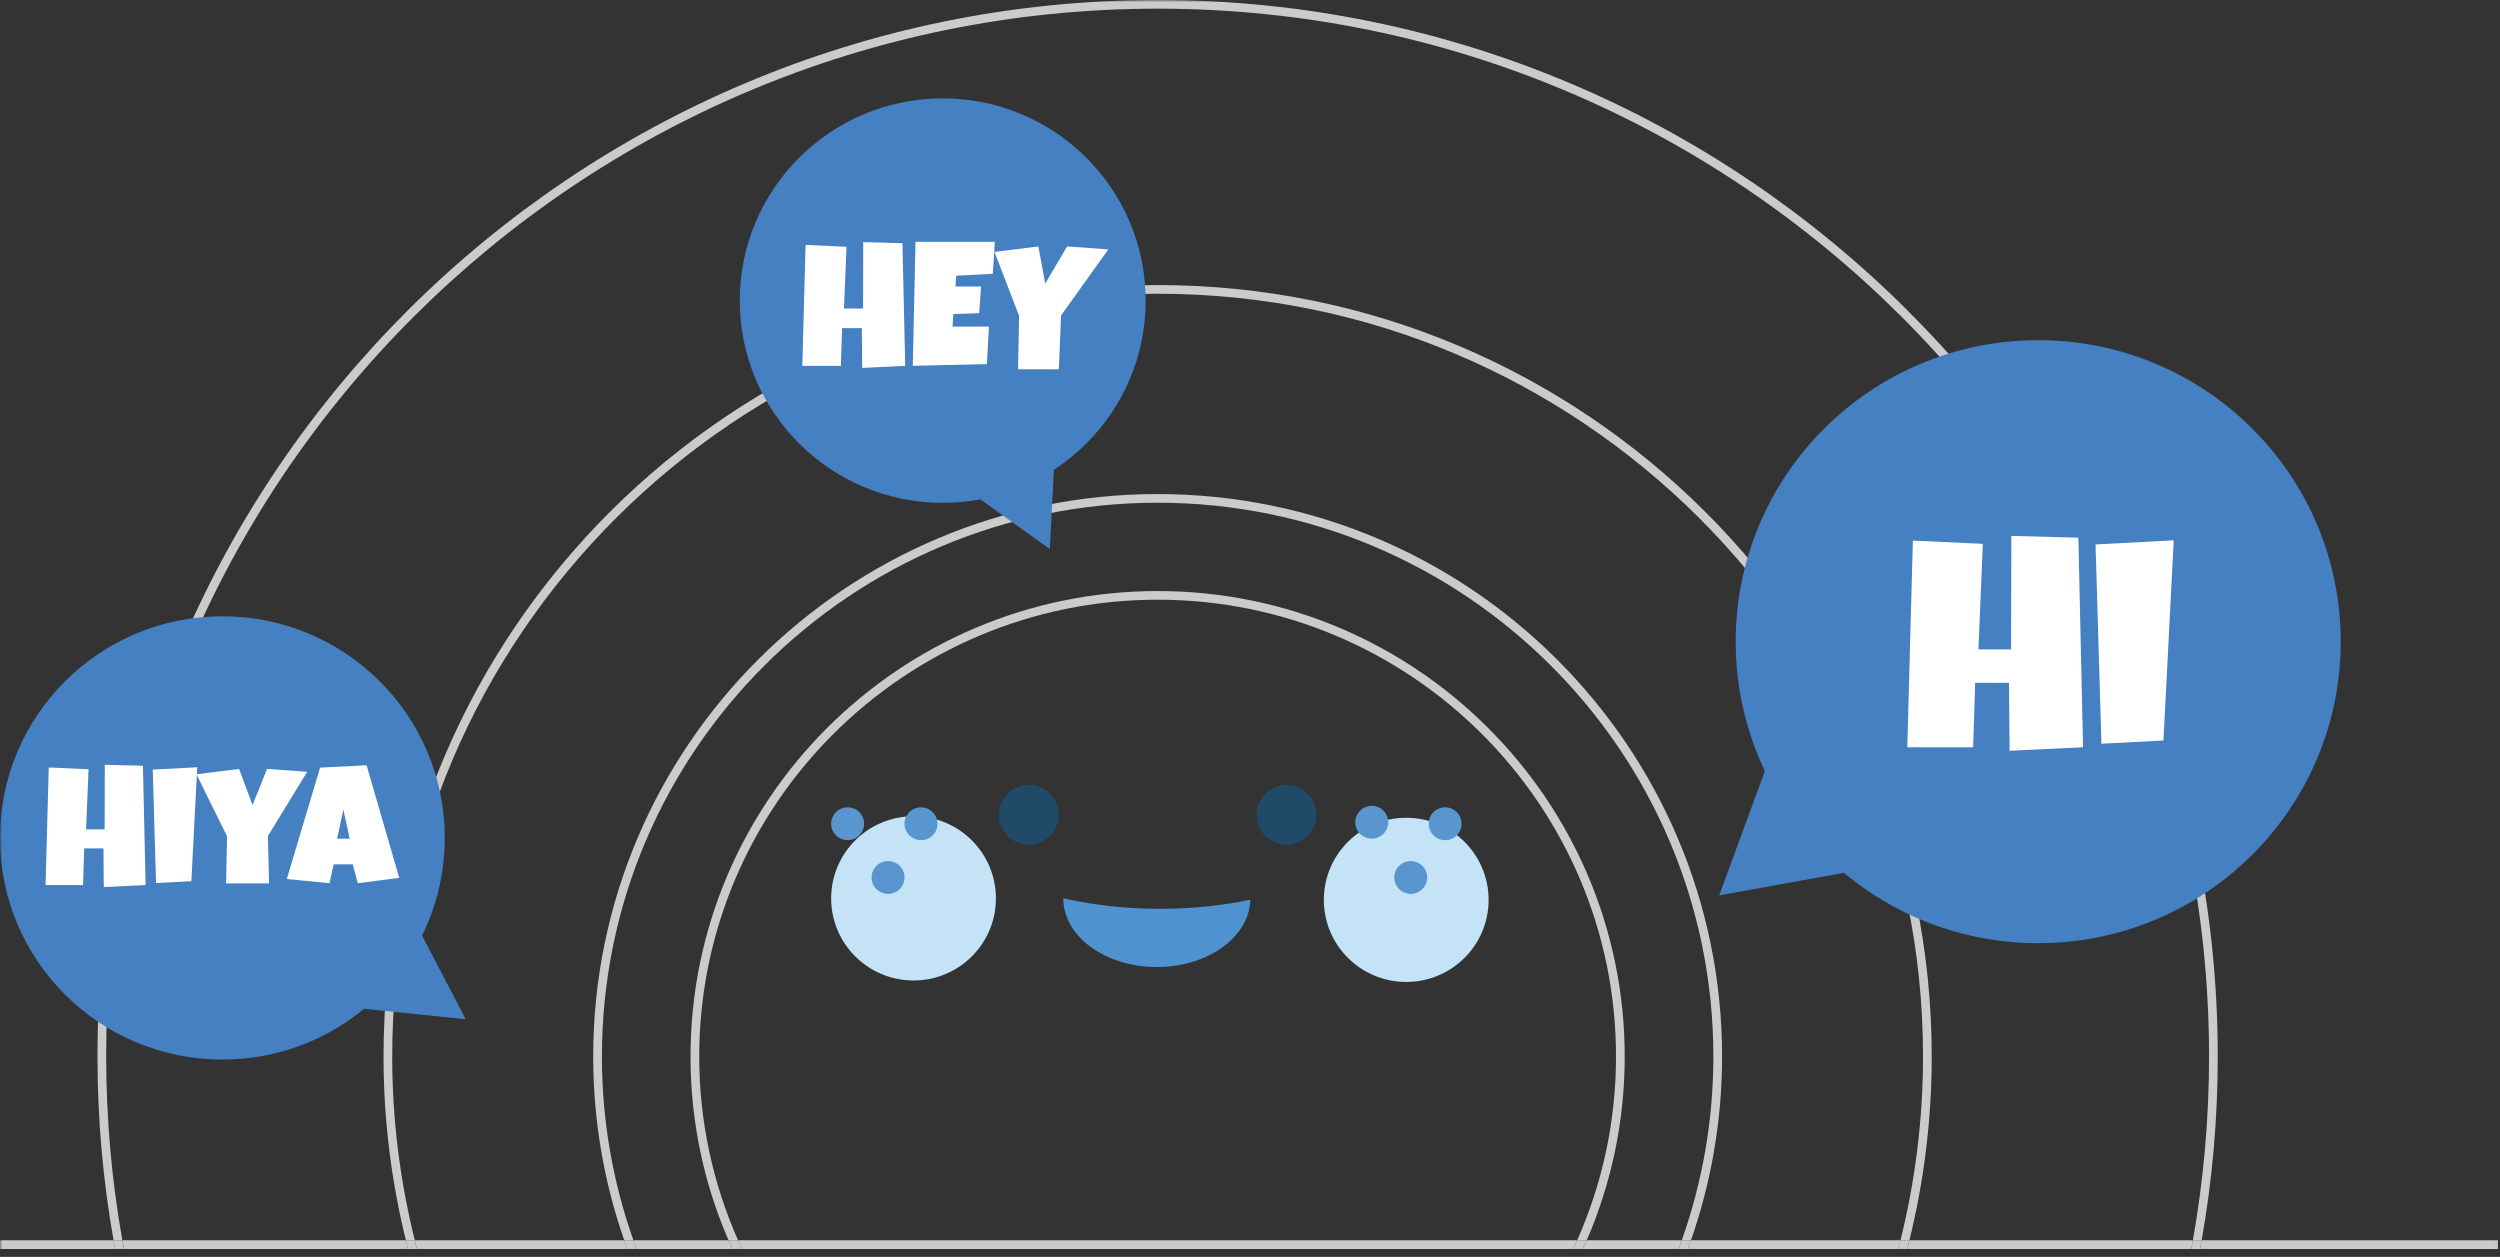
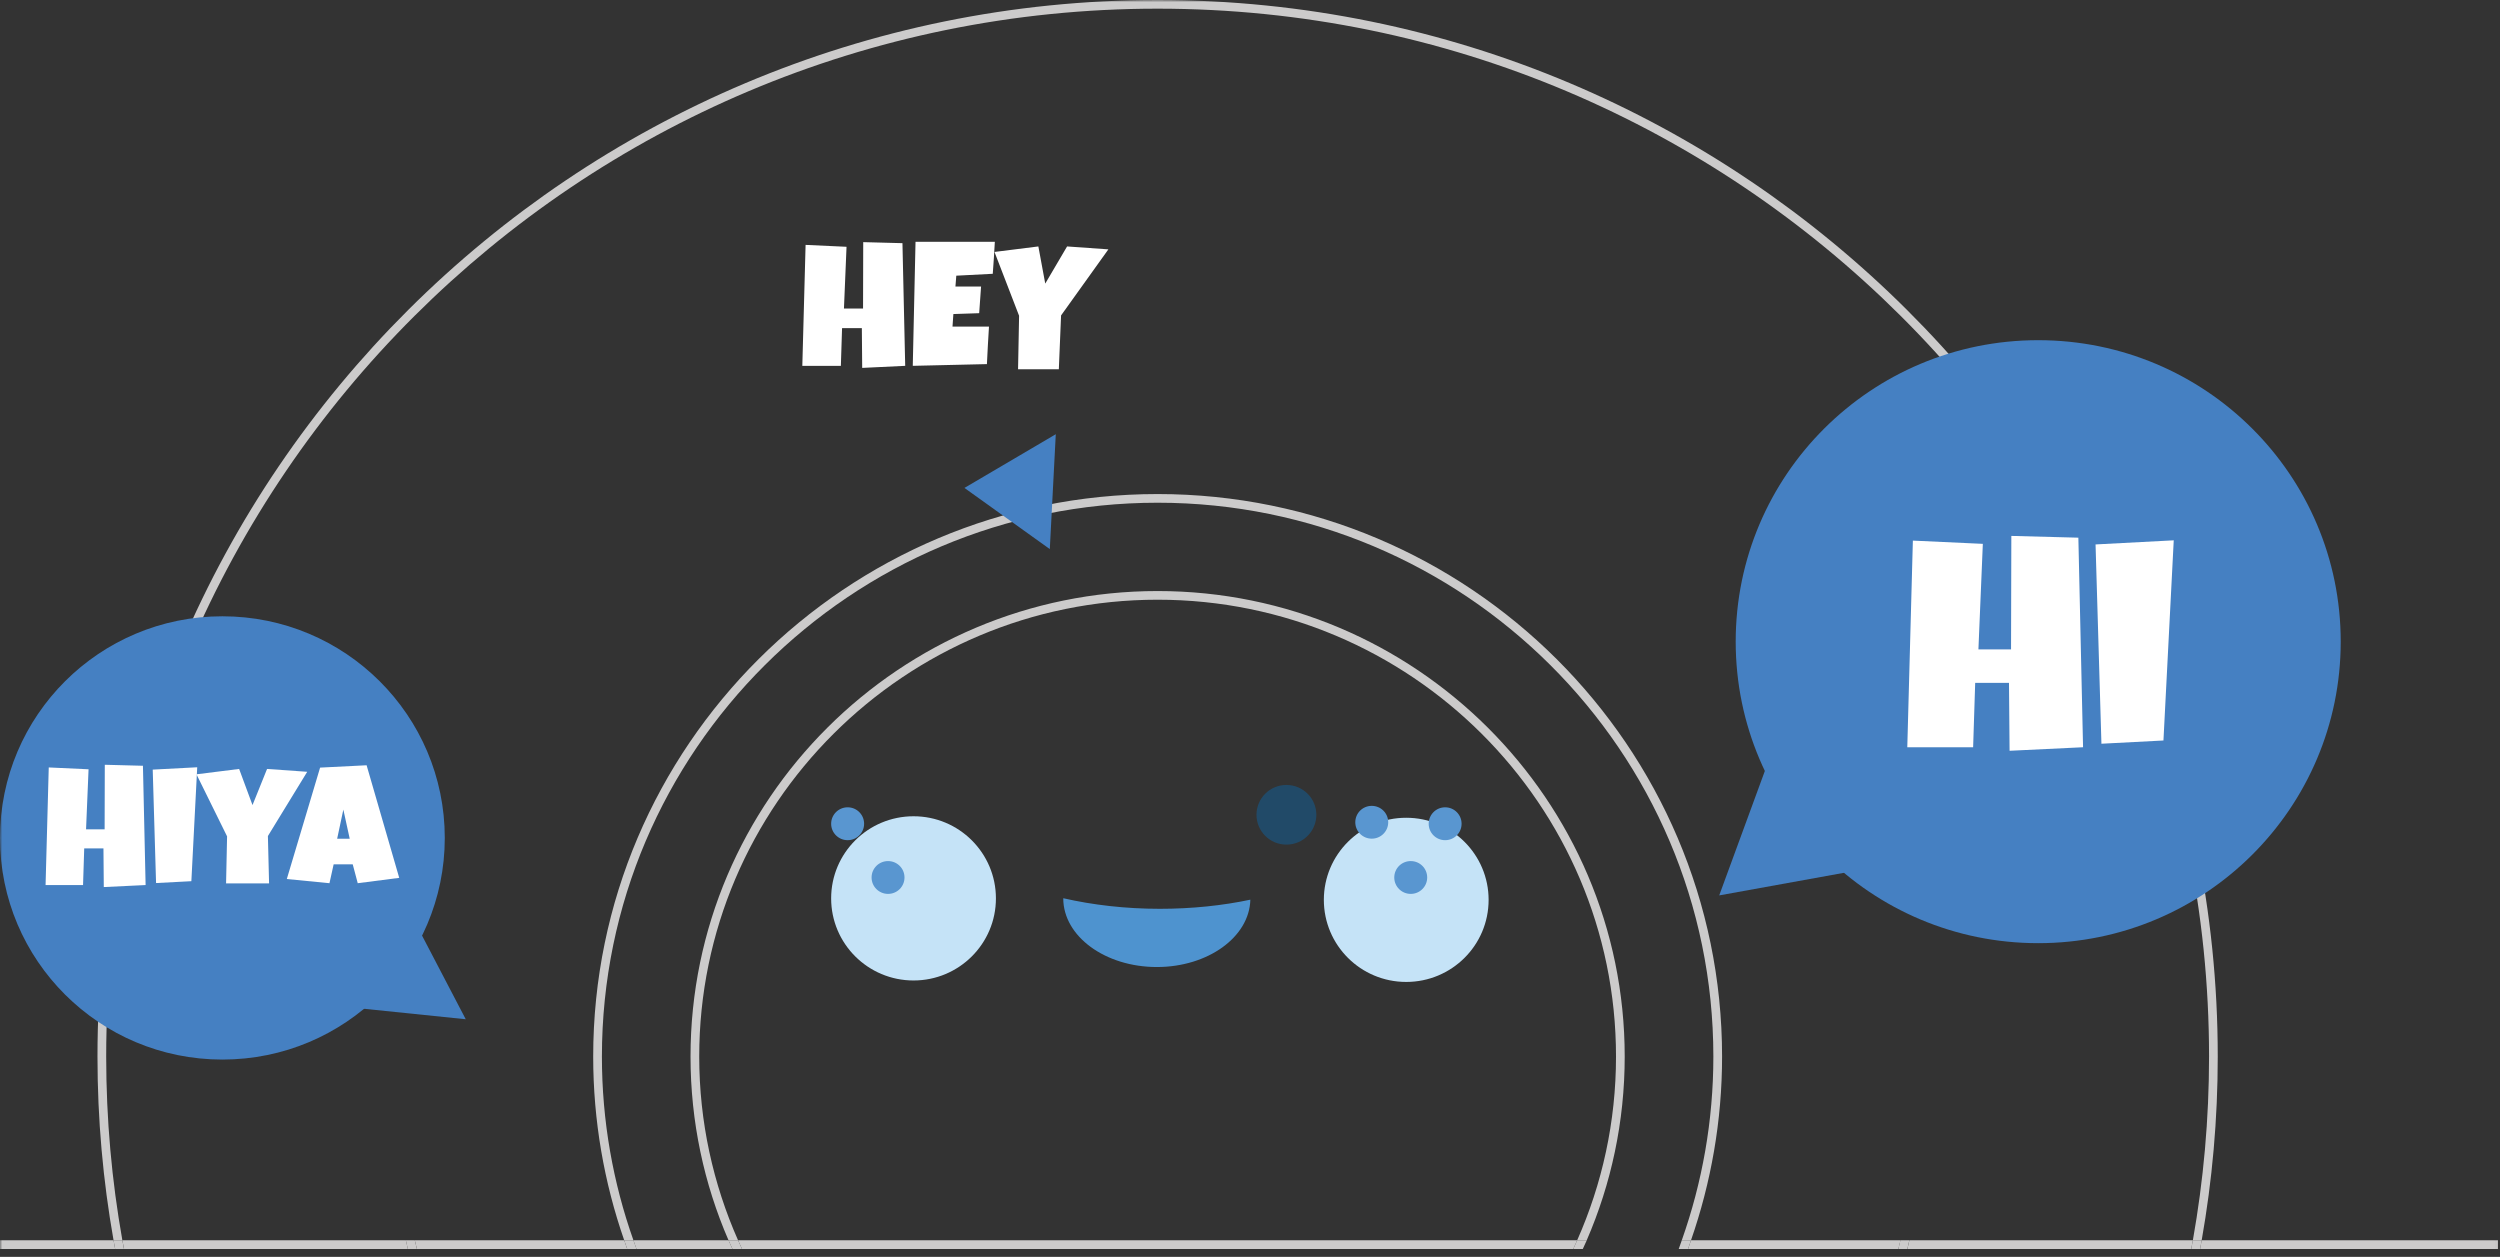
<svg xmlns="http://www.w3.org/2000/svg" width="545" height="274" viewBox="0 0 545 274" fill="none">
  <rect x="0" y="0" width="545" height="274" fill="#333333" stroke="none" />
  <mask id="mask0_5593_371" style="mask-type:luminance" maskUnits="userSpaceOnUse" x="0" y="0" width="545" height="274">
    <path d="M544.957 0H0V273.113H544.957V0Z" fill="white" />
  </mask>
  <g mask="url(#mask0_5593_371)">
    <path d="M217.111 195.85C217.111 205.732 209.07 213.745 199.155 213.745C189.231 213.745 181.19 205.732 181.19 195.85C181.19 185.959 189.231 177.946 199.155 177.946C209.07 177.946 217.111 185.959 217.111 195.85Z" fill="#C5E3F7" />
  </g>
  <mask id="mask1_5593_371" style="mask-type:luminance" maskUnits="userSpaceOnUse" x="0" y="0" width="545" height="274">
    <path d="M544.957 0H0V273.113H544.957V0Z" fill="white" />
  </mask>
  <g mask="url(#mask1_5593_371)">
    <path d="M324.518 196.167C324.518 206.061 316.478 214.062 306.55 214.062C296.638 214.062 288.598 206.061 288.598 196.167C288.598 186.285 296.638 178.272 306.55 178.272C316.478 178.272 324.518 186.285 324.518 196.167Z" fill="#C5E3F7" />
  </g>
  <mask id="mask2_5593_371" style="mask-type:luminance" maskUnits="userSpaceOnUse" x="0" y="0" width="545" height="274">
    <path d="M544.957 0H0V273.113H544.957V0Z" fill="white" />
  </mask>
  <g mask="url(#mask2_5593_371)">
-     <path d="M230.814 177.629C230.814 181.22 227.896 184.128 224.281 184.128C220.681 184.128 217.75 181.22 217.75 177.629C217.75 174.029 220.681 171.121 224.281 171.121C227.896 171.121 230.814 174.029 230.814 177.629Z" fill="#214A68" />
-   </g>
+     </g>
  <mask id="mask3_5593_371" style="mask-type:luminance" maskUnits="userSpaceOnUse" x="0" y="0" width="545" height="274">
    <path d="M544.957 0H0V273.113H544.957V0Z" fill="white" />
  </mask>
  <g mask="url(#mask3_5593_371)">
    <path d="M286.965 177.629C286.965 181.22 284.048 184.128 280.435 184.128C276.832 184.128 273.914 181.22 273.914 177.629C273.914 174.029 276.832 171.121 280.435 171.121C284.048 171.121 286.965 174.029 286.965 177.629Z" fill="#214A68" />
  </g>
  <mask id="mask4_5593_371" style="mask-type:luminance" maskUnits="userSpaceOnUse" x="0" y="0" width="545" height="274">
    <path d="M544.957 0H0V273.113H544.957V0Z" fill="white" />
  </mask>
  <g mask="url(#mask4_5593_371)">
    <path d="M302.632 179.255C302.632 181.232 301.025 182.83 299.042 182.83C297.061 182.83 295.454 181.232 295.454 179.255C295.454 177.266 297.061 175.677 299.042 175.677C301.025 175.677 302.632 177.266 302.632 179.255Z" fill="#5996D0" />
  </g>
  <mask id="mask5_5593_371" style="mask-type:luminance" maskUnits="userSpaceOnUse" x="0" y="0" width="545" height="274">
    <path d="M544.957 0H0V273.113H544.957V0Z" fill="white" />
  </mask>
  <g mask="url(#mask5_5593_371)">
    <path d="M188.377 179.581C188.377 181.558 186.774 183.16 184.79 183.16C182.806 183.16 181.19 181.558 181.19 179.581C181.19 177.595 182.806 175.993 184.79 175.993C186.774 175.993 188.377 177.595 188.377 179.581Z" fill="#5996D0" />
  </g>
  <mask id="mask6_5593_371" style="mask-type:luminance" maskUnits="userSpaceOnUse" x="0" y="0" width="545" height="274">
    <path d="M544.957 0H0V273.113H544.957V0Z" fill="white" />
  </mask>
  <g mask="url(#mask6_5593_371)">
    <path d="M197.181 191.294C197.181 193.268 195.577 194.869 193.594 194.869C191.61 194.869 190.006 193.268 190.006 191.294C190.006 189.305 191.61 187.716 193.594 187.716C195.577 187.716 197.181 189.305 197.181 191.294Z" fill="#5996D0" />
  </g>
  <mask id="mask7_5593_371" style="mask-type:luminance" maskUnits="userSpaceOnUse" x="0" y="0" width="545" height="274">
-     <path d="M544.957 0H0V273.113H544.957V0Z" fill="white" />
-   </mask>
+     </mask>
  <g mask="url(#mask7_5593_371)">
    <path d="M204.372 179.581C204.372 181.558 202.766 183.16 200.785 183.16C198.801 183.16 197.182 181.558 197.182 179.581C197.182 177.595 198.801 175.993 200.785 175.993C202.766 175.993 204.372 177.595 204.372 179.581Z" fill="#5996D0" />
  </g>
  <mask id="mask8_5593_371" style="mask-type:luminance" maskUnits="userSpaceOnUse" x="0" y="0" width="545" height="274">
    <path d="M544.957 0H0V273.113H544.957V0Z" fill="white" />
  </mask>
  <g mask="url(#mask8_5593_371)">
    <path d="M318.627 179.581C318.627 181.558 317.024 183.16 315.04 183.16C313.056 183.16 311.453 181.558 311.453 179.581C311.453 177.595 313.056 175.993 315.04 175.993C317.024 175.993 318.627 177.595 318.627 179.581Z" fill="#5996D0" />
  </g>
  <mask id="mask9_5593_371" style="mask-type:luminance" maskUnits="userSpaceOnUse" x="0" y="0" width="545" height="274">
    <path d="M544.957 0H0V273.113H544.957V0Z" fill="white" />
  </mask>
  <g mask="url(#mask9_5593_371)">
    <path d="M311.128 191.294C311.128 193.267 309.524 194.869 307.54 194.869C305.557 194.869 303.95 193.267 303.95 191.294C303.95 189.304 305.557 187.715 307.54 187.715C309.524 187.715 311.128 189.304 311.128 191.294Z" fill="#5996D0" />
  </g>
  <mask id="mask10_5593_371" style="mask-type:luminance" maskUnits="userSpaceOnUse" x="0" y="0" width="545" height="274">
    <path d="M544.957 0H0V273.113H544.957V0Z" fill="white" />
  </mask>
  <g mask="url(#mask10_5593_371)">
    <path d="M252.845 198.119C245.327 198.119 238.212 197.281 231.803 195.816C231.803 195.828 231.791 195.841 231.791 195.841C231.791 204.109 240.924 210.812 252.2 210.812C263.33 210.812 272.382 204.264 272.575 196.129C266.518 197.414 259.851 198.119 252.845 198.119Z" fill="#4E93CF" />
  </g>
  <mask id="mask11_5593_371" style="mask-type:luminance" maskUnits="userSpaceOnUse" x="0" y="0" width="545" height="274">
    <path d="M544.957 0H0V273.113H544.957V0Z" fill="white" />
  </mask>
  <g mask="url(#mask11_5593_371)">
    <path d="M152.431 230.331C152.431 175.422 197.27 130.737 252.36 130.737C307.463 130.737 352.29 175.422 352.29 230.331C352.29 244.576 349.26 258.117 343.823 270.385H345.903C351.231 258.092 354.186 244.551 354.186 230.331C354.186 174.383 308.51 128.847 252.36 128.847C196.223 128.847 150.534 174.383 150.534 230.331C150.534 244.551 153.489 258.092 158.818 270.385H160.898C155.473 258.117 152.431 244.576 152.431 230.331Z" fill="#CCCBCB" />
  </g>
  <mask id="mask12_5593_371" style="mask-type:luminance" maskUnits="userSpaceOnUse" x="0" y="0" width="545" height="274">
    <path d="M544.957 0H0V273.113H544.957V0Z" fill="white" />
  </mask>
  <g mask="url(#mask12_5593_371)">
    <path d="M131.216 230.331C131.216 163.763 185.565 109.593 252.359 109.593C319.164 109.593 373.513 163.763 373.513 230.331C373.513 244.368 371.069 257.838 366.628 270.385H368.637C373.003 257.825 375.413 244.356 375.413 230.331C375.413 162.72 320.21 107.703 252.359 107.703C184.519 107.703 129.317 162.72 129.317 230.331C129.317 244.356 131.714 257.825 136.08 270.385H138.089C133.648 257.838 131.216 244.368 131.216 230.331Z" fill="#CCCBCB" />
  </g>
  <mask id="mask13_5593_371" style="mask-type:luminance" maskUnits="userSpaceOnUse" x="0" y="0" width="545" height="274">
-     <path d="M544.957 0H0V273.113H544.957V0Z" fill="white" />
-   </mask>
+     </mask>
  <g mask="url(#mask13_5593_371)">
    <path d="M85.504 230.331C85.504 138.642 160.363 64.036 252.361 64.036C344.372 64.036 419.218 138.642 419.218 230.331C419.218 244.139 417.489 257.546 414.304 270.385H416.25C419.414 257.546 421.114 244.139 421.114 230.331C421.114 137.6 345.418 62.143 252.361 62.143C159.317 62.143 83.608 137.6 83.608 230.331C83.608 244.139 85.321 257.546 88.484 270.385H90.431C87.233 257.546 85.504 244.139 85.504 230.331Z" fill="#CCCBCB" />
  </g>
  <mask id="mask14_5593_371" style="mask-type:luminance" maskUnits="userSpaceOnUse" x="0" y="0" width="545" height="274">
    <path d="M544.957 0H0V273.113H544.957V0Z" fill="white" />
  </mask>
  <g mask="url(#mask14_5593_371)">
    <path d="M23.151 230.331C23.151 104.37 125.973 1.89 252.36 1.89C378.746 1.89 481.572 104.37 481.572 230.331C481.572 243.992 480.354 257.378 478.044 270.385H479.965C482.263 257.378 483.469 243.992 483.469 230.331C483.469 103.327 379.793 0 252.36 0C124.927 0 21.251 103.327 21.251 230.331C21.251 243.992 22.456 257.378 24.755 270.385H26.676C24.365 257.378 23.151 243.992 23.151 230.331Z" fill="#CCCBCB" />
  </g>
  <mask id="mask15_5593_371" style="mask-type:luminance" maskUnits="userSpaceOnUse" x="0" y="0" width="545" height="274">
    <path d="M544.957 0H0V273.113H544.957V0Z" fill="white" />
  </mask>
  <g mask="url(#mask15_5593_371)">
    <path d="M415.808 272.275H477.687C477.811 271.645 477.933 271.015 478.042 270.385H416.247C416.088 271.015 415.967 271.645 415.808 272.275Z" fill="#CCCBCB" />
  </g>
  <mask id="mask16_5593_371" style="mask-type:luminance" maskUnits="userSpaceOnUse" x="0" y="0" width="545" height="274">
    <path d="M544.957 0H0V273.113H544.957V0Z" fill="white" />
  </mask>
  <g mask="url(#mask16_5593_371)">
    <path d="M544.553 270.385H479.962C479.853 271.015 479.731 271.645 479.622 272.275H544.553V270.385Z" fill="#CCCBCB" />
  </g>
  <mask id="mask17_5593_371" style="mask-type:luminance" maskUnits="userSpaceOnUse" x="0" y="0" width="545" height="274">
    <path d="M544.957 0H0V273.113H544.957V0Z" fill="white" />
  </mask>
  <g mask="url(#mask17_5593_371)">
    <path d="M343.823 270.385H160.898C161.178 271.015 161.458 271.645 161.76 272.275H342.973C343.262 271.645 343.543 271.015 343.823 270.385Z" fill="#CCCBCB" />
  </g>
  <mask id="mask18_5593_371" style="mask-type:luminance" maskUnits="userSpaceOnUse" x="0" y="0" width="545" height="274">
    <path d="M544.957 0H0V273.113H544.957V0Z" fill="white" />
  </mask>
  <g mask="url(#mask18_5593_371)">
    <path d="M158.815 270.385H138.088C138.306 271.015 138.524 271.645 138.757 272.275H159.677C159.388 271.645 159.083 271.015 158.815 270.385Z" fill="#CCCBCB" />
  </g>
  <mask id="mask19_5593_371" style="mask-type:luminance" maskUnits="userSpaceOnUse" x="0" y="0" width="545" height="274">
-     <path d="M544.957 0H0V273.113H544.957V0Z" fill="white" />
-   </mask>
+     </mask>
  <g mask="url(#mask19_5593_371)">
    <path d="M345.052 272.275H365.962C366.193 271.645 366.411 271.015 366.629 270.385H345.914C345.634 271.015 345.332 271.645 345.052 272.275Z" fill="#CCCBCB" />
  </g>
  <mask id="mask20_5593_371" style="mask-type:luminance" maskUnits="userSpaceOnUse" x="0" y="0" width="545" height="274">
    <path d="M544.957 0H0V273.113H544.957V0Z" fill="white" />
  </mask>
  <g mask="url(#mask20_5593_371)">
    <path d="M88.482 270.385H26.675C26.787 271.015 26.921 271.645 27.042 272.275H88.921C88.763 271.645 88.629 271.015 88.482 270.385Z" fill="#CCCBCB" />
  </g>
  <mask id="mask21_5593_371" style="mask-type:luminance" maskUnits="userSpaceOnUse" x="0" y="0" width="545" height="274">
    <path d="M544.957 0H0V273.113H544.957V0Z" fill="white" />
  </mask>
  <g mask="url(#mask21_5593_371)">
    <path d="M-39.829 270.385V272.275H25.102C24.981 271.645 24.859 271.015 24.75 270.385H-39.829Z" fill="#CCCBCB" />
  </g>
  <mask id="mask22_5593_371" style="mask-type:luminance" maskUnits="userSpaceOnUse" x="0" y="0" width="545" height="274">
    <path d="M544.957 0H0V273.113H544.957V0Z" fill="white" />
  </mask>
  <g mask="url(#mask22_5593_371)">
    <path d="M136.081 270.385H90.429C90.588 271.015 90.722 271.645 90.893 272.275H136.726C136.495 271.645 136.302 271.015 136.081 270.385Z" fill="#CCCBCB" />
  </g>
  <mask id="mask23_5593_371" style="mask-type:luminance" maskUnits="userSpaceOnUse" x="0" y="0" width="545" height="274">
    <path d="M544.957 0H0V273.113H544.957V0Z" fill="white" />
  </mask>
  <g mask="url(#mask23_5593_371)">
    <path d="M367.993 272.275H413.841C413.996 271.645 414.143 271.015 414.302 270.385H368.637C368.419 271.015 368.223 271.658 367.993 272.275Z" fill="#CCCBCB" />
  </g>
  <mask id="mask24_5593_371" style="mask-type:luminance" maskUnits="userSpaceOnUse" x="0" y="0" width="545" height="274">
    <path d="M544.957 0H0V273.113H544.957V0Z" fill="white" />
  </mask>
  <g mask="url(#mask24_5593_371)">
    <path d="M342.97 272.275H345.051C345.331 271.645 345.633 271.015 345.913 270.385H343.82C343.54 271.015 343.26 271.645 342.97 272.275Z" fill="#CCCBCB" />
  </g>
  <mask id="mask25_5593_371" style="mask-type:luminance" maskUnits="userSpaceOnUse" x="0" y="0" width="545" height="274">
    <path d="M544.957 0H0V273.113H544.957V0Z" fill="white" />
  </mask>
  <g mask="url(#mask25_5593_371)">
    <path d="M161.757 272.275C161.468 271.645 161.175 271.015 160.895 270.385H158.815C159.095 271.015 159.388 271.645 159.677 272.275H161.757Z" fill="#CCCBCB" />
  </g>
  <mask id="mask26_5593_371" style="mask-type:luminance" maskUnits="userSpaceOnUse" x="0" y="0" width="545" height="274">
    <path d="M544.957 0H0V273.113H544.957V0Z" fill="white" />
  </mask>
  <g mask="url(#mask26_5593_371)">
    <path d="M366.628 270.385C366.41 271.015 366.192 271.645 365.961 272.275H367.992C368.222 271.645 368.418 271.015 368.636 270.385H366.628Z" fill="#CCCBCB" />
  </g>
  <mask id="mask27_5593_371" style="mask-type:luminance" maskUnits="userSpaceOnUse" x="0" y="0" width="545" height="274">
    <path d="M544.957 0H0V273.113H544.957V0Z" fill="white" />
  </mask>
  <g mask="url(#mask27_5593_371)">
    <path d="M138.091 270.385H136.083C136.304 271.015 136.497 271.645 136.727 272.275H138.761C138.527 271.645 138.309 271.015 138.091 270.385Z" fill="#CCCBCB" />
  </g>
  <mask id="mask28_5593_371" style="mask-type:luminance" maskUnits="userSpaceOnUse" x="0" y="0" width="545" height="274">
    <path d="M544.957 0H0V273.113H544.957V0Z" fill="white" />
  </mask>
  <g mask="url(#mask28_5593_371)">
    <path d="M90.891 272.275C90.72 271.645 90.586 271.015 90.427 270.385H88.481C88.627 271.015 88.749 271.645 88.92 272.275H90.891Z" fill="#CCCBCB" />
  </g>
  <mask id="mask29_5593_371" style="mask-type:luminance" maskUnits="userSpaceOnUse" x="0" y="0" width="545" height="274">
    <path d="M544.957 0H0V273.113H544.957V0Z" fill="white" />
  </mask>
  <g mask="url(#mask29_5593_371)">
    <path d="M413.839 272.275H415.807C415.966 271.645 416.087 271.015 416.234 270.385H414.287C414.141 271.015 413.995 271.645 413.839 272.275Z" fill="#CCCBCB" />
  </g>
  <mask id="mask30_5593_371" style="mask-type:luminance" maskUnits="userSpaceOnUse" x="0" y="0" width="545" height="274">
    <path d="M544.957 0H0V273.113H544.957V0Z" fill="white" />
  </mask>
  <g mask="url(#mask30_5593_371)">
    <path d="M26.673 270.385H24.752C24.86 271.015 24.982 271.645 25.103 272.275H27.028C26.919 271.645 26.794 271.015 26.673 270.385Z" fill="#CCCBCB" />
  </g>
  <mask id="mask31_5593_371" style="mask-type:luminance" maskUnits="userSpaceOnUse" x="0" y="0" width="545" height="274">
    <path d="M544.957 0H0V273.113H544.957V0Z" fill="white" />
  </mask>
  <g mask="url(#mask31_5593_371)">
    <path d="M478.042 270.385C477.933 271.015 477.812 271.645 477.687 272.275H479.624C479.733 271.645 479.855 271.015 479.964 270.385H478.042Z" fill="#CCCBCB" />
  </g>
  <mask id="mask32_5593_371" style="mask-type:luminance" maskUnits="userSpaceOnUse" x="0" y="0" width="545" height="274">
    <path d="M544.957 0H0V273.113H544.957V0Z" fill="white" />
  </mask>
  <g mask="url(#mask32_5593_371)">
    <path d="M96.962 182.673C96.962 209.357 75.26 230.986 48.473 230.986C21.702 230.986 0 209.357 0 182.673C0 155.979 21.702 134.35 48.473 134.35C75.26 134.35 96.962 155.979 96.962 182.673Z" fill="#4580C2" />
  </g>
  <mask id="mask33_5593_371" style="mask-type:luminance" maskUnits="userSpaceOnUse" x="0" y="0" width="545" height="274">
    <path d="M544.957 0H0V273.113H544.957V0Z" fill="white" />
  </mask>
  <g mask="url(#mask33_5593_371)">
    <path d="M89.126 198.445L101.532 222.196L73.129 219.273L89.126 198.445Z" fill="#4580C2" />
  </g>
  <mask id="mask34_5593_371" style="mask-type:luminance" maskUnits="userSpaceOnUse" x="0" y="0" width="545" height="274">
    <path d="M544.957 0H0V273.113H544.957V0Z" fill="white" />
  </mask>
  <g mask="url(#mask34_5593_371)">
-     <path d="M249.756 65.538C249.756 89.882 229.941 109.618 205.515 109.618C181.088 109.618 161.274 89.882 161.274 65.538C161.274 41.184 181.088 21.446 205.515 21.446C229.941 21.446 249.756 41.184 249.756 65.538Z" fill="#4580C2" />
-   </g>
+     </g>
  <mask id="mask35_5593_371" style="mask-type:luminance" maskUnits="userSpaceOnUse" x="0" y="0" width="545" height="274">
    <path d="M544.957 0H0V273.113H544.957V0Z" fill="white" />
  </mask>
  <g mask="url(#mask35_5593_371)">
    <path d="M230.16 94.659L228.858 119.704L210.249 106.368L230.16 94.659Z" fill="#4580C2" />
  </g>
  <mask id="mask36_5593_371" style="mask-type:luminance" maskUnits="userSpaceOnUse" x="0" y="0" width="545" height="274">
    <path d="M544.957 0H0V273.113H544.957V0Z" fill="white" />
  </mask>
  <g mask="url(#mask36_5593_371)">
    <path d="M510.277 139.878C510.277 176.177 480.756 205.611 444.325 205.611C407.903 205.611 378.382 176.177 378.382 139.878C378.382 103.581 407.903 74.16 444.325 74.16C480.756 74.16 510.277 103.581 510.277 139.878Z" fill="#4580C2" />
  </g>
  <mask id="mask37_5593_371" style="mask-type:luminance" maskUnits="userSpaceOnUse" x="0" y="0" width="545" height="274">
    <path d="M544.957 0H0V273.113H544.957V0Z" fill="white" />
  </mask>
  <g mask="url(#mask37_5593_371)">
    <path d="M387.199 161.36L374.789 195.198L407.11 189.342L387.199 161.36Z" fill="#4580C2" />
  </g>
  <path d="M87.031 191.372L77.987 192.539L76.893 188.418H72.735L71.823 192.539L62.524 191.628L69.781 167.339L79.92 166.828L87.031 191.372ZM76.236 182.838L74.85 176.493L73.501 182.838H76.236Z" fill="white" />
  <path d="M66.973 168.25L58.403 182.255L58.658 192.576H49.285L49.504 182.328L42.83 168.797L52.13 167.63L55.047 175.508L58.22 167.63L66.973 168.25Z" fill="white" />
  <path d="M42.994 167.265L41.717 192.101L34.022 192.503L33.293 167.776L42.994 167.265Z" fill="white" />
  <path d="M31.743 192.941L22.626 193.378L22.553 184.954H18.359L18.104 192.941H9.934L10.627 167.302L19.307 167.703L18.76 180.796H22.808L22.845 166.719L31.16 166.937L31.743 192.941Z" fill="white" />
  <path d="M473.875 117.79L471.632 161.427L458.112 162.132L456.83 118.687L473.875 117.79Z" fill="white" />
  <path d="M454.107 162.9L438.088 163.669L437.96 148.868H430.591L430.142 162.9H415.789L417.006 117.854L432.257 118.559L431.296 141.563H438.408L438.472 116.829L453.082 117.213L454.107 162.9Z" fill="white" />
  <path d="M241.626 54.361L231.313 68.762L230.825 80.501H221.937L222.162 68.837L216.798 54.923L226.362 53.723L227.862 61.824L232.625 53.723L241.626 54.361Z" fill="white" />
  <path d="M216.874 52.71C216.799 53.886 216.73 55.048 216.667 56.198C216.605 57.349 216.524 58.511 216.423 59.686L208.473 60.099L208.285 62.462H213.873L213.461 68.275L207.835 68.462L207.647 71.2H212.298H215.598C215.523 72.575 215.442 73.944 215.355 75.307C215.28 76.657 215.211 78.013 215.148 79.376L198.984 79.751L199.584 52.71H216.874Z" fill="white" />
  <path d="M197.334 79.752L187.958 80.202L187.883 71.539H183.57L183.307 79.752H174.906L175.619 53.386L184.545 53.799L183.982 67.263H188.145L188.183 52.786L196.734 53.011L197.334 79.752Z" fill="white" />
</svg>